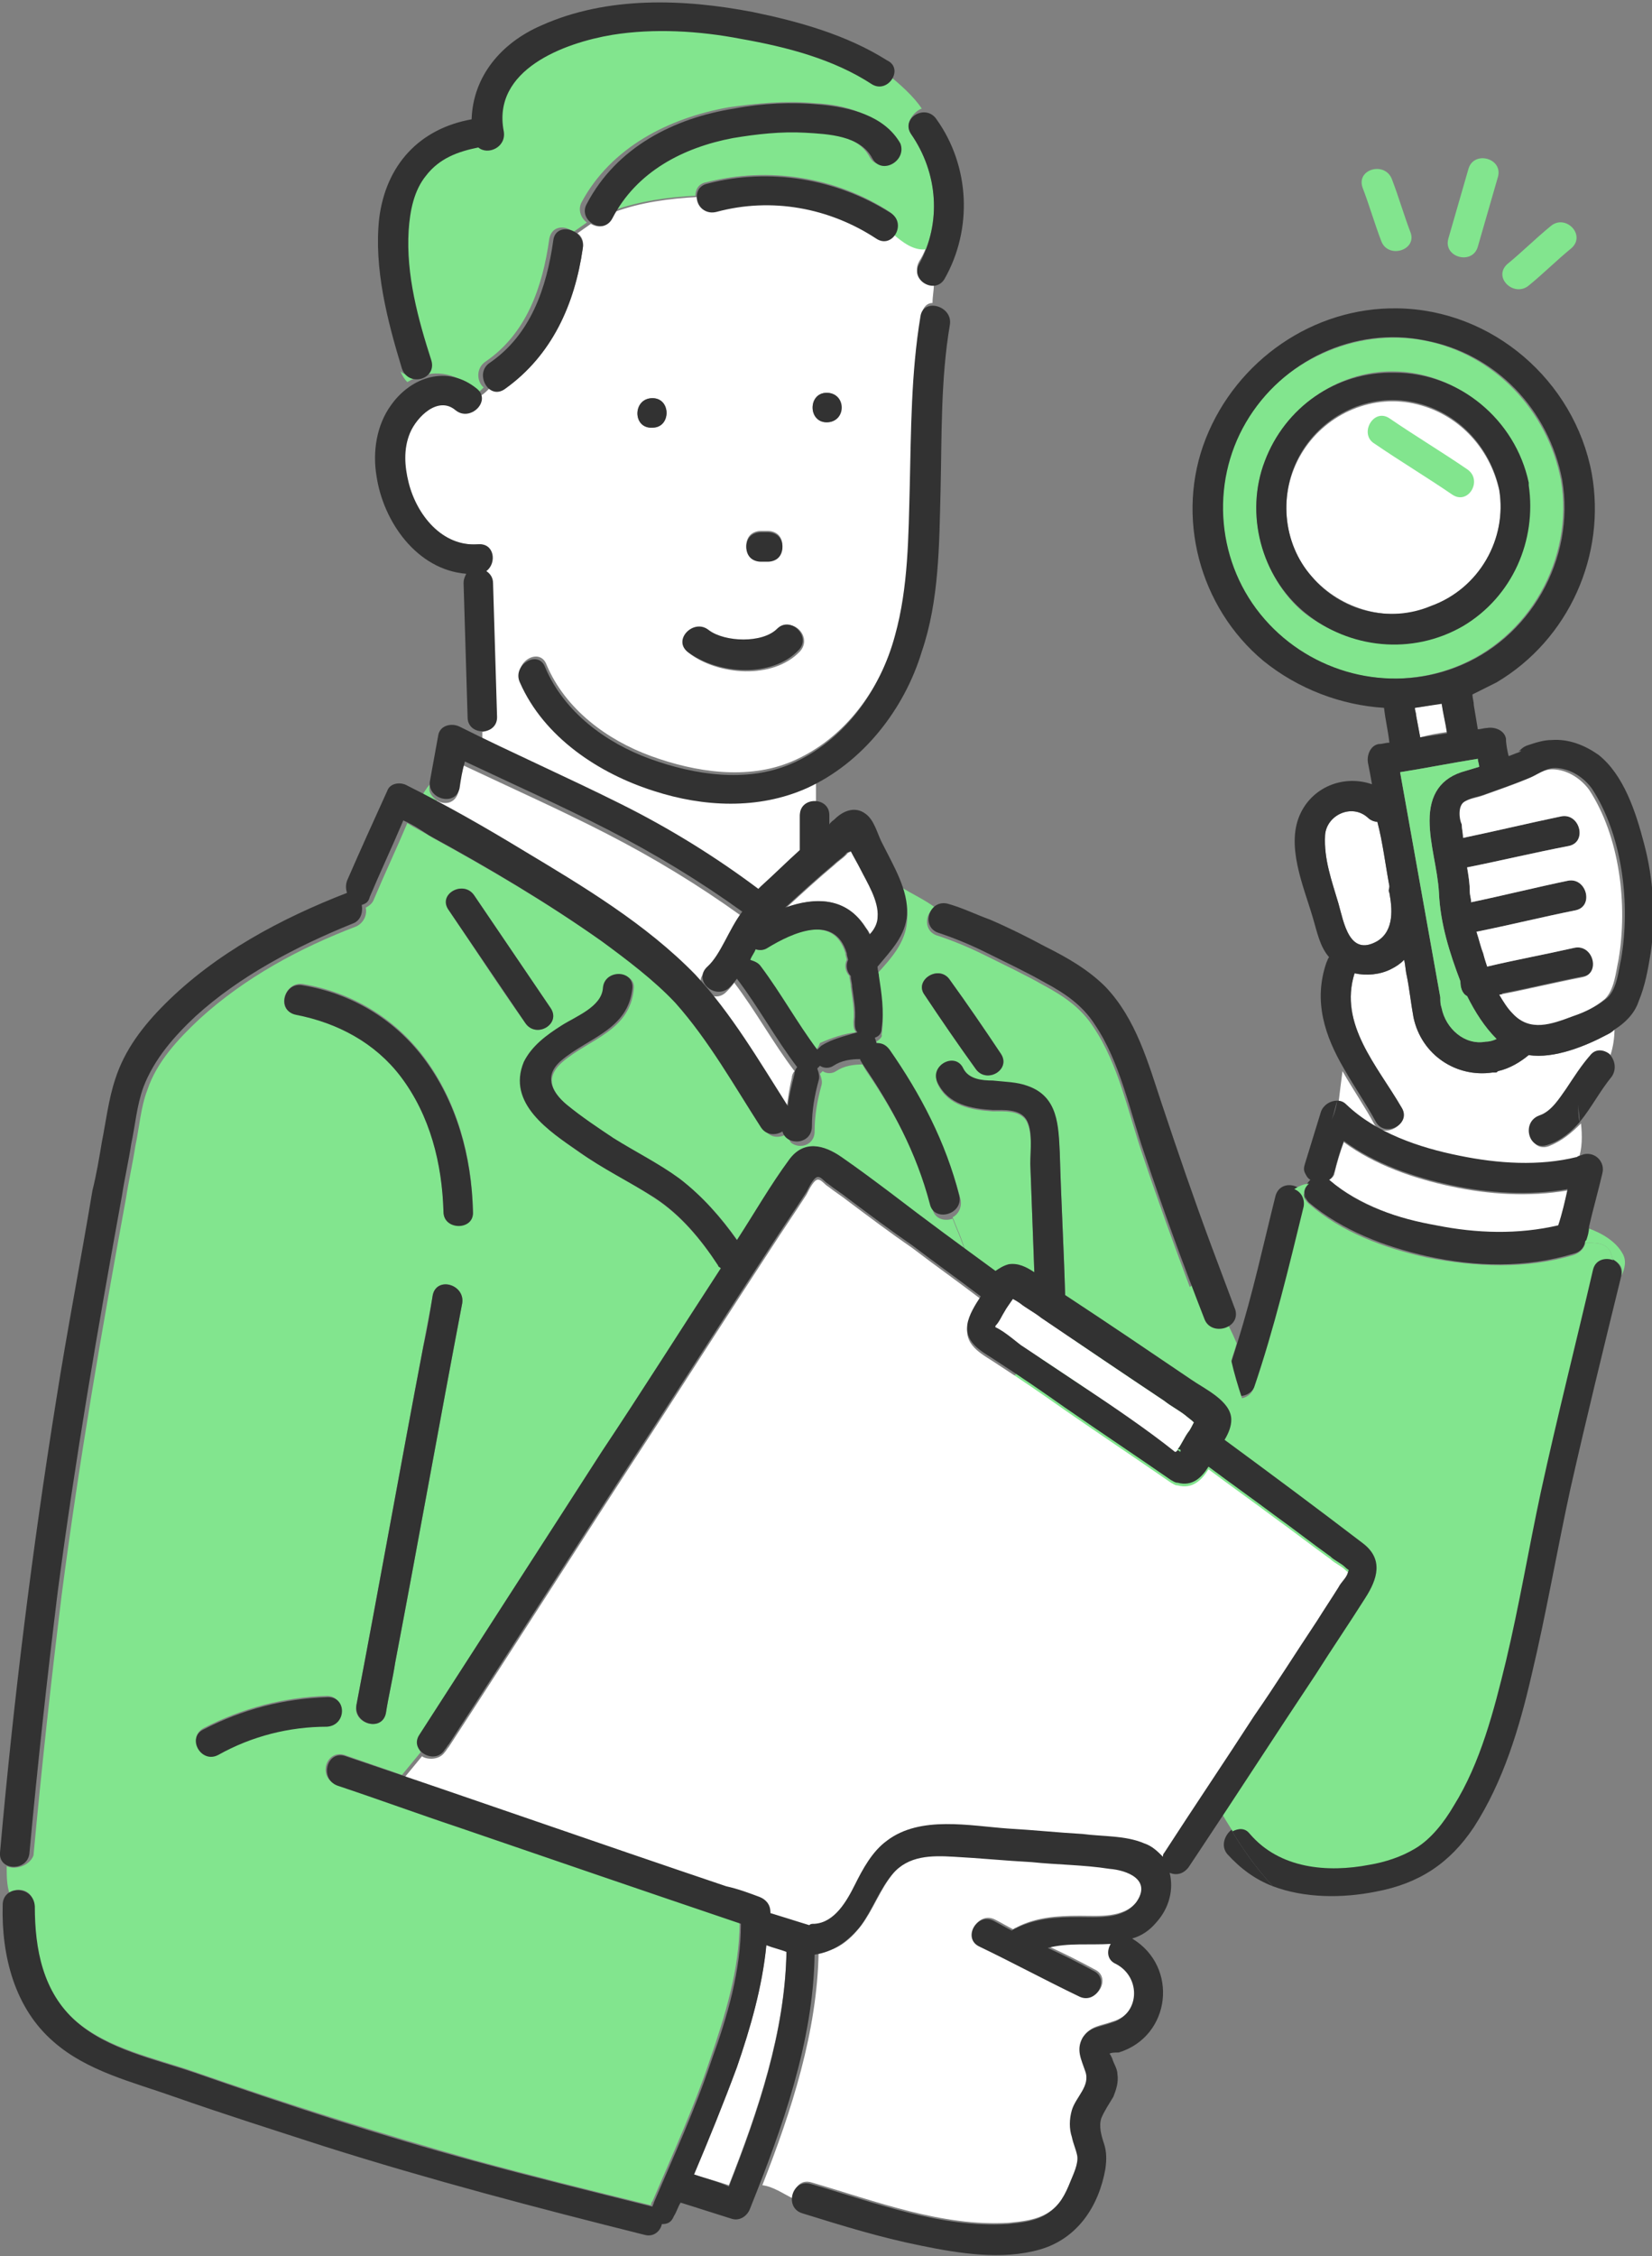
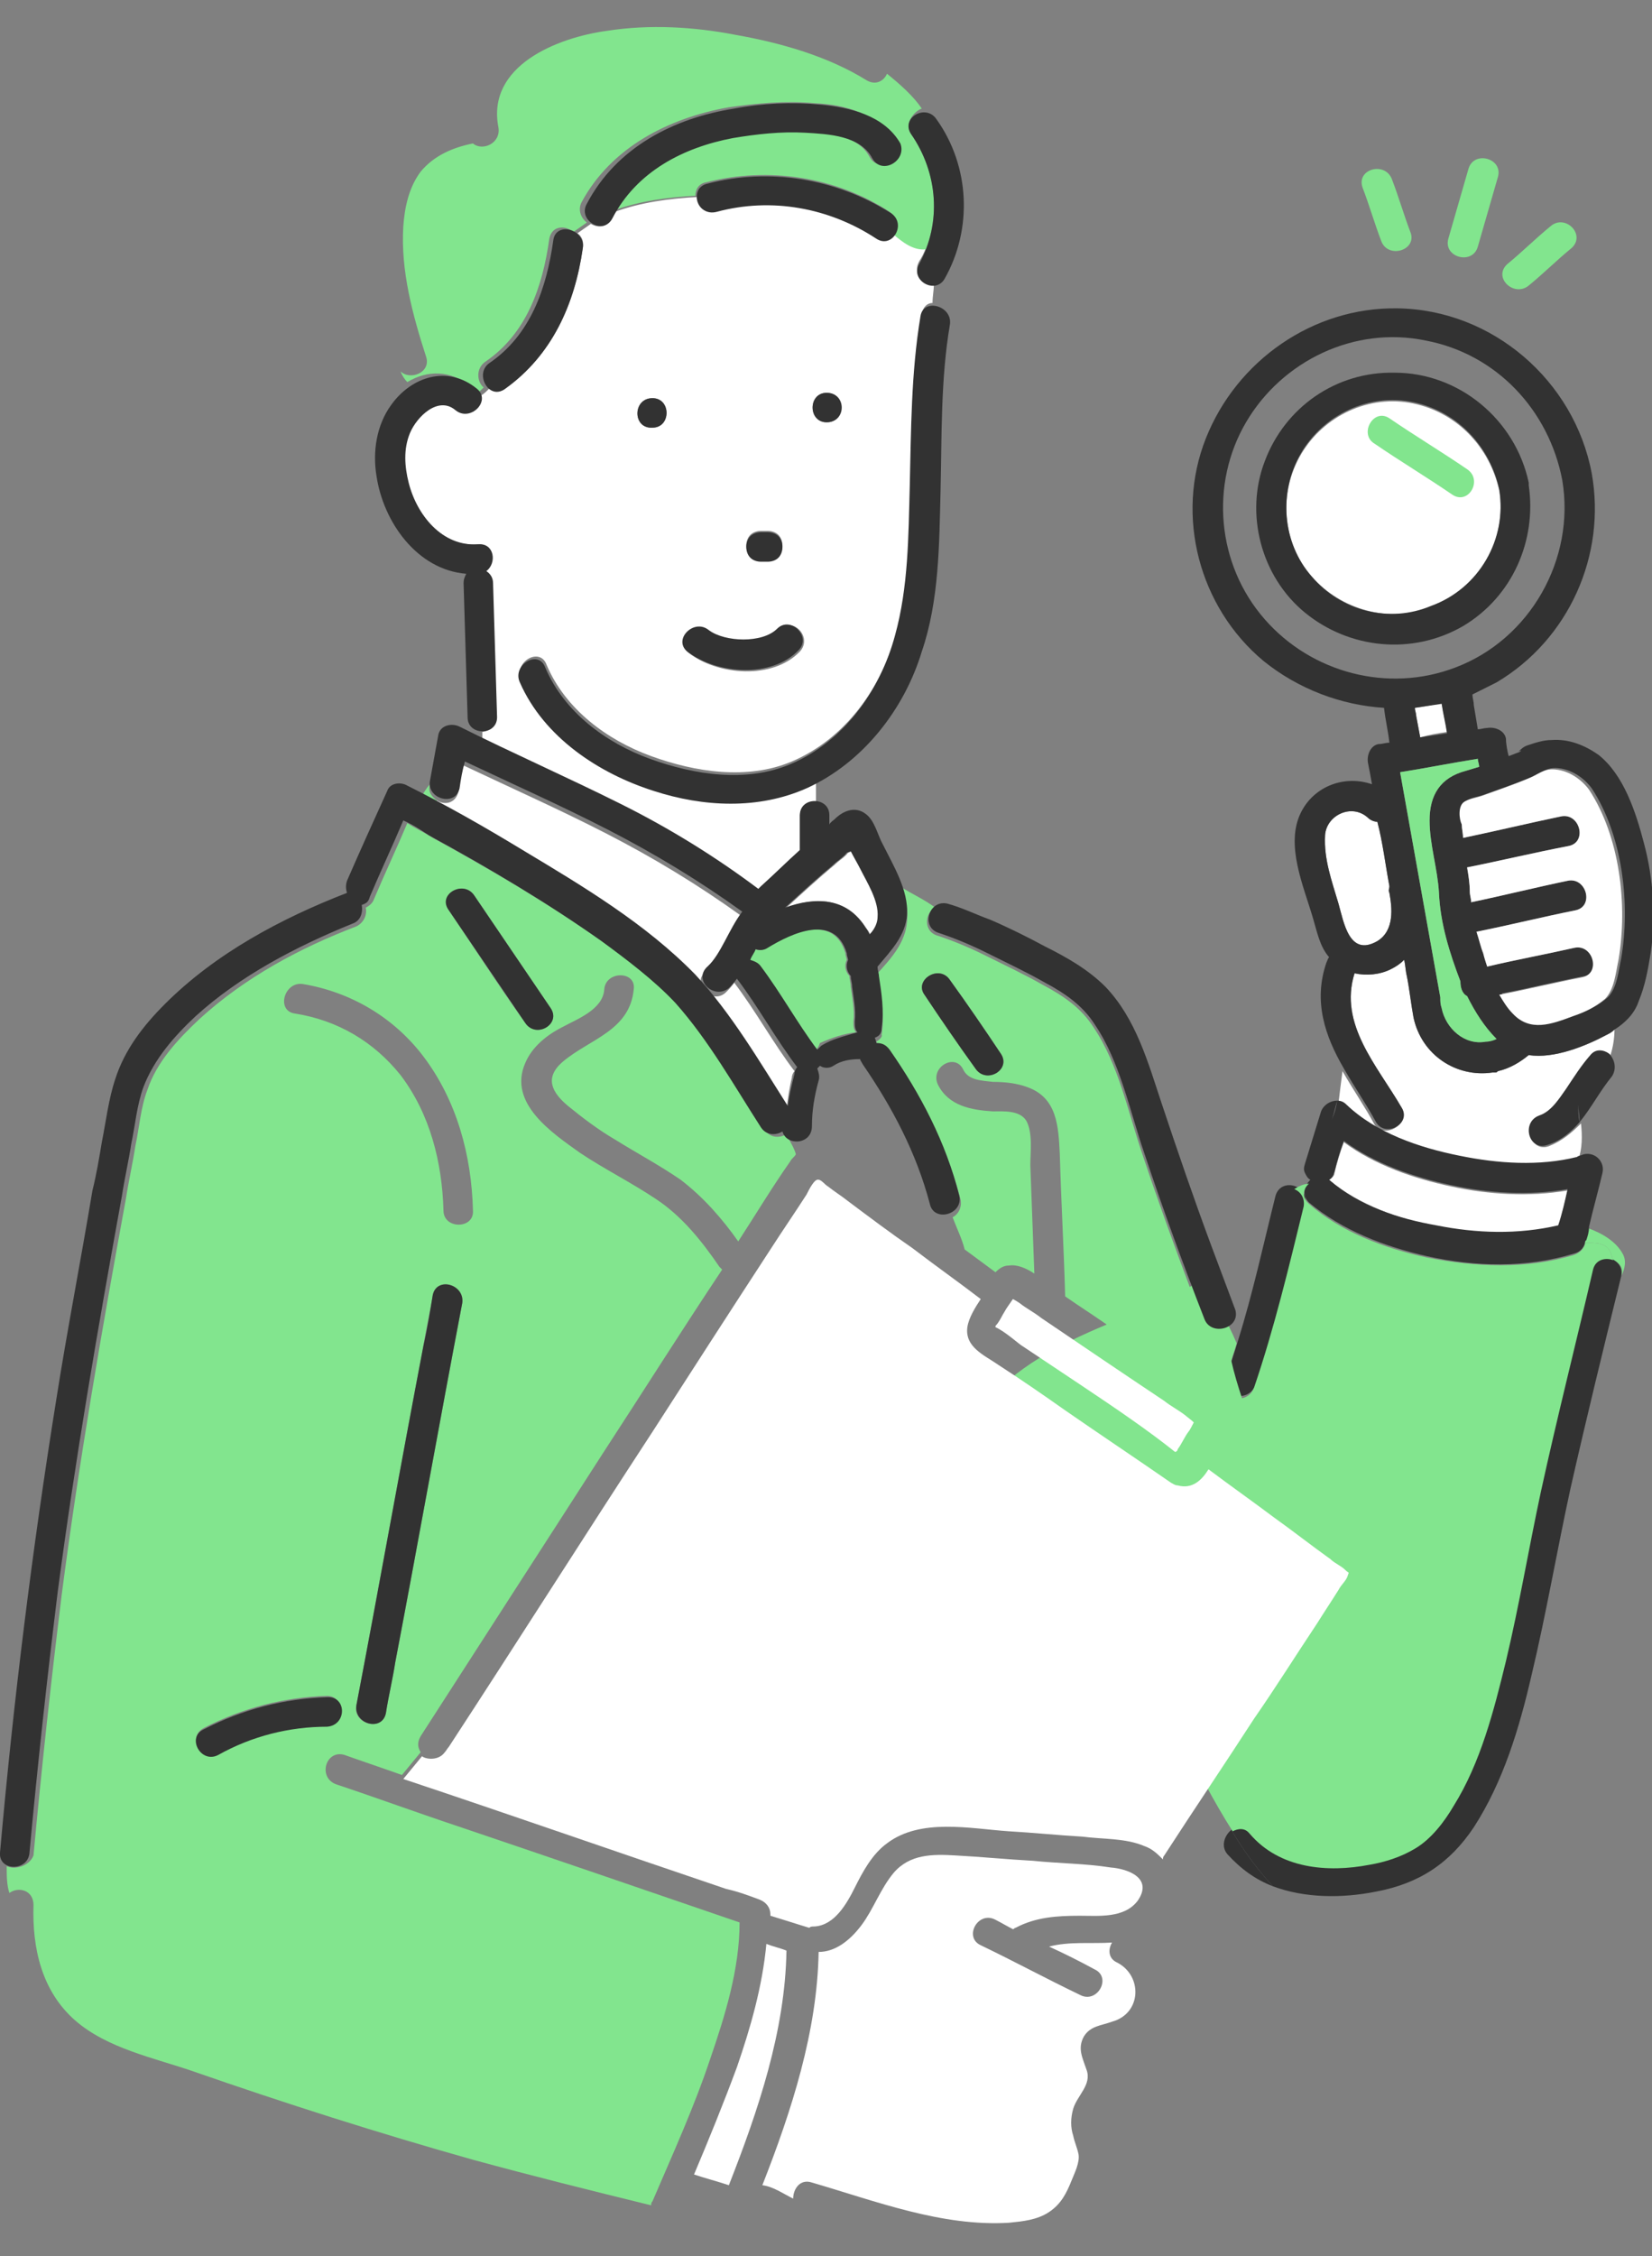
<svg xmlns="http://www.w3.org/2000/svg" version="1.1" id="レイヤー_1" x="0px" y="0px" width="123.3px" height="168.3px" viewBox="0 0 123.3 168.3" style="enable-background:new 0 0 123.3 168.3;" xml:space="preserve">
  <rect x="0" y="0" width="123.3" height="168.3" fill="#808080" stroke="none" />
  <style type="text/css">
	.st0{fill:#FFFFFF;}
	.st1{fill:#82E58E;}
	.st2{fill:#323232;}
</style>
  <g>
    <g>
      <path class="st0" d="M97.1,33.9c1.7-2.9,5.1-4.5,8.4-3.8c3.3,0.7,5.7,3.3,6.4,6.5c0.6,3.7-1.5,7.4-5.1,8.7    c-3.1,1.2-6.7,0.2-8.9-2.3C95.7,40.5,95.4,36.8,97.1,33.9z" />
      <path class="st0" d="M103.7,66.1c0,0.2-0.1,0.3,0,0.5c0.2,1.1,0.4,2.8-0.9,3.6c-2.1,1.2-2.5-1.4-2.9-2.8c-0.5-1.7-1.1-3.3-1-5.1    c0.1-1.5,2-2.4,3.2-1.3c0.2,0.2,0.5,0.3,0.7,0.3C103.2,62.8,103.4,64.5,103.7,66.1z" />
      <path class="st0" d="M104.6,82.6c-1.8-3.1-4.7-6.2-3.5-10c0.9,0.2,1.9,0.1,2.7-0.3c0.4-0.2,0.7-0.4,1-0.7c0.1,0.4,0.1,0.8,0.2,1.2    c0.2,1,0.3,2,0.5,3.1c0.6,2.8,3.2,4.5,5.9,4.1c0,0,0.1,0,0.2,0c0.1,0,0.1,0,0.2-0.1c0.9-0.2,1.7-0.7,2.3-1.2    c1.9,0.3,4.3-0.7,5.8-1.5c0.2-0.1,0.4-0.2,0.6-0.4c0,0.6-0.1,1.3-0.3,1.9c-0.4-0.4-1-0.4-1.4,0.1c-0.7,0.8-1.2,1.7-1.8,2.5    c-0.5,0.8-1.1,1.7-2,2c-1.3,0.5-0.8,2.7,0.6,2.2c1-0.4,1.7-1,2.4-1.7c0.1,0.9,0.1,1.9-0.2,2.7c-2.8,0.7-5.9,0.5-8.8-0.1    c-3-0.6-6.2-1.7-8.4-3.8c-0.2-0.2-0.4-0.3-0.7-0.3c0.1-0.8,0.2-1.7,0.3-2.4c0.8,1.4,1.7,2.7,2.4,4C103.4,85,105.3,83.8,104.6,82.6    z" />
      <path class="st1" d="M120.4,94c-0.1-0.2-0.1-0.4-0.2-0.6c-0.3-0.7-1.1-0.7-1.9-0.7c0,0,0,0,0-0.1c0.1-0.3,0.2-0.6,0.2-1    c1.1,0.4,2.1,1,2.6,1.9c0.3,0.5,0.2,1.1-0.1,1.7c0,0,0,0,0,0C121.2,94.6,120.9,94.2,120.4,94z" />
      <path class="st0" d="M99.6,87.5c0.2-0.8,0.4-1.5,0.7-2.3c2.3,1.7,5.2,2.7,8,3.3c2.8,0.6,5.8,0.8,8.7,0.3c-0.2,0.9-0.4,1.8-0.7,2.7    c-3,0.7-6.1,0.6-9.1,0c-2.8-0.6-5.7-1.6-7.9-3.4c0,0,0,0-0.1-0.1C99.4,87.9,99.6,87.7,99.6,87.5z" />
      <path class="st0" d="M107.6,52.4c0.1,0.7,0.3,1.5,0.4,2.2c-0.7,0.1-1.3,0.2-2,0.4c-0.1-0.5-0.2-1.1-0.3-1.6c0-0.2-0.1-0.4-0.1-0.6    C106.3,52.7,106.9,52.6,107.6,52.4z" />
-       <path class="st1" d="M94.3,46.2c3.5,4,9.2,5.5,14.2,3.6c5.6-2.1,9-8.1,8-14c-1-5.2-5-9.4-10.2-10.4c-5.2-1-10.7,1.6-13.4,6.1    C90.3,36.1,90.8,42.1,94.3,46.2z M94.4,34.4c1.5-3.9,5.3-6.7,9.5-6.7c4.8,0,9,3.5,10,8.2c0,0,0,0.1,0,0.1c0,0,0,0.1,0,0.1    c0.6,4.2-1.2,8.4-4.9,10.5c-3.7,2.2-8.5,1.7-11.8-1C94.2,43,92.9,38.3,94.4,34.4z" />
      <path class="st2" d="M94.3,49.3c2.6,2.1,5.8,3.3,9,3.5c0.1,0.9,0.3,1.7,0.4,2.6c-0.3,0-0.5,0.1-0.8,0.1c-0.6,0.1-0.9,0.8-0.8,1.4    c0.1,0.5,0.2,1,0.3,1.6c-2-0.7-4.3,0.1-5.3,2.1c-1.2,2.4,0.2,5.5,0.9,7.9c0.3,1,0.5,2.1,1.2,2.9c-0.1,0.1-0.1,0.2-0.2,0.4    c-1,2.9-0.1,5.5,1.3,7.9c0-0.2,0.1-0.3,0.1-0.5c0,0.2-0.1,0.3-0.1,0.5c0.8,1.4,1.7,2.7,2.4,4c0.7,1.2,2.7,0.1,1.9-1.1    c-1.8-3.1-4.7-6.2-3.5-10c0.9,0.2,1.9,0.1,2.7-0.3c0.4-0.2,0.7-0.4,1-0.7c0.1,0.4,0.1,0.8,0.2,1.2c0.2,1,0.3,2,0.5,3.1    c0.6,2.8,3.2,4.5,5.9,4.1c0,0,0.1,0,0.2,0c0.1,0,0.1,0,0.2-0.1c0.9-0.2,1.7-0.7,2.3-1.2c1.9,0.3,4.3-0.7,5.8-1.5    c0.2-0.1,0.4-0.2,0.6-0.4c0-0.4-0.1-0.9-0.4-1.3c0.2,0.5,0.3,0.9,0.4,1.3c0.8-0.5,1.5-1.2,1.8-2.1c0.5-1.2,0.7-2.4,0.9-3.6    c0.4-2.7,0.2-5.6-0.5-8.2c-0.6-2.3-1.5-5.1-3.4-6.6c-1-0.7-2.2-1.2-3.5-1.1c-0.6,0-1.2,0.2-1.8,0.4c-0.3,0.1-0.5,0.3-0.7,0.5    c0.1-0.1,0.4-0.2,0.1,0c-0.3,0.1-0.5,0.2-0.8,0.3c-0.1-0.4-0.2-0.9-0.2-1.3c-0.1-0.6-0.8-0.9-1.4-0.8c-0.2,0-0.5,0.1-0.7,0.1    c-0.1-0.6-0.2-1.2-0.3-1.8c0-0.3-0.1-0.5-0.1-0.8c0.6-0.3,1.2-0.6,1.8-0.9c5.4-3.2,8.2-9.5,7.1-15.6c-1.3-6.9-7.4-12.2-14.5-12.3    c-6.3-0.1-12,3.9-14.3,9.7C87.7,38.5,89.5,45.3,94.3,49.3z M117.5,70.7c-2.2,0.5-4.4,0.9-6.5,1.4c-0.1-0.3-0.2-0.6-0.3-1    c-0.2-0.5-0.3-1-0.5-1.6c2.5-0.5,4.9-1.1,7.4-1.6c1.4-0.3,0.8-2.5-0.6-2.2c-2.4,0.5-4.8,1.1-7.2,1.6c0-0.3-0.1-0.5-0.1-0.8    c0-0.6-0.1-1.2-0.2-1.8c2.5-0.5,5-1.1,7.6-1.6c1.4-0.3,0.8-2.5-0.6-2.2c-2.4,0.5-4.9,1.1-7.3,1.6c0-0.3-0.1-0.7-0.1-1    c0-0.5-0.1-1.4,0.4-1.8c0.3-0.2,0.9-0.3,1.2-0.4c1.1-0.4,2.3-0.8,3.5-1.3c0.8-0.3,1.2-0.8,2.1-0.7c1,0.1,1.9,0.7,2.5,1.5    c2.3,3.5,2.9,8.6,2.2,12.7c-0.2,0.9-0.3,2.2-1,2.9c-0.7,0.6-1.5,1-2.4,1.3c-1.6,0.6-3.2,1.2-4.5-0.2c-0.4-0.4-0.7-0.9-1-1.4    c2.1-0.4,4.1-0.9,6.2-1.3C119.5,72.5,118.9,70.4,117.5,70.7z M104.5,57.6c1.9-0.3,3.9-0.7,5.8-1c0,0.2,0.1,0.4,0.1,0.6    c-0.3,0.1-0.7,0.2-1,0.3c-1.9,0.5-2.7,1.8-2.7,3.7c0,1.8,0.6,3.6,0.7,5.4c0.1,2.3,0.8,4.5,1.6,6.6c0,0.4,0.1,0.9,0.5,1.1    c0.6,1.2,1.3,2.3,2.2,3.2c-0.2,0.1-0.5,0.2-0.8,0.2c-1.6,0.3-3-1-3.3-2.5c-0.1-0.3-0.1-0.5-0.1-0.8    C106.5,68.8,105.5,63.2,104.5,57.6z M106,55c-0.1-0.5-0.2-1.1-0.3-1.6c0-0.2-0.1-0.4-0.1-0.6c0.7-0.1,1.3-0.2,2-0.3    c0.1,0.7,0.3,1.5,0.4,2.2C107.3,54.8,106.7,54.9,106,55z M103.7,66.1c0,0.2-0.1,0.3,0,0.5c0.2,1.1,0.4,2.8-0.9,3.6    c-2.1,1.2-2.5-1.4-2.9-2.8c-0.5-1.7-1.1-3.3-1-5.1c0.1-1.5,2-2.4,3.2-1.3c0.2,0.2,0.5,0.3,0.7,0.3    C103.2,62.8,103.4,64.5,103.7,66.1z M93,31.5c2.7-4.6,8.1-7.2,13.4-6.1c5.3,1,9.2,5.2,10.2,10.4c1,5.9-2.4,11.9-8,14    c-5,1.9-10.7,0.4-14.2-3.6C90.8,42.1,90.3,36.1,93,31.5z" />
      <path class="st2" d="M94.4,34.4c-1.5,3.9-0.3,8.6,3,11.3c3.3,2.7,8,3.2,11.8,1c3.7-2.2,5.5-6.4,4.9-10.5c0,0,0-0.1,0-0.1    c0,0,0-0.1,0-0.1c-1-4.7-5.2-8.2-10-8.2C99.7,27.7,95.9,30.4,94.4,34.4z M97.9,43c-2.2-2.5-2.5-6.3-0.8-9.2    c1.7-2.9,5.1-4.5,8.4-3.8c3.3,0.7,5.7,3.3,6.4,6.5c0.6,3.7-1.5,7.4-5.1,8.7C103.7,46.5,100.1,45.6,97.9,43z" />
      <path class="st1" d="M104.5,57.6c1.9-0.3,3.9-0.7,5.8-1c0,0.2,0.1,0.4,0.1,0.6c-0.3,0.1-0.7,0.2-1,0.3c-1.9,0.5-2.7,1.8-2.7,3.7    c0,1.8,0.6,3.6,0.7,5.4c0.1,2.3,0.8,4.5,1.6,6.6c0,0.4,0.1,0.9,0.5,1.1c0.6,1.2,1.3,2.3,2.2,3.2c-0.2,0.1-0.5,0.2-0.8,0.2    c-1.6,0.3-3-1-3.3-2.5c-0.1-0.3-0.1-0.5-0.1-0.8C106.5,68.8,105.5,63.2,104.5,57.6z" />
      <path class="st1" d="M117.3,18.5c-1.1,0.9-2.1,1.9-3.2,2.8c-1.1,0.9-2.7-0.6-1.6-1.6c1.1-0.9,2.1-1.9,3.2-2.8    C116.8,15.9,118.4,17.5,117.3,18.5z" />
      <path class="st1" d="M110.3,18.4c-0.4,1.4-2.6,0.8-2.2-0.6c0.5-1.7,1-3.5,1.5-5.2c0.4-1.4,2.6-0.8,2.2,0.6    C111.3,14.9,110.8,16.7,110.3,18.4z" />
      <path class="st1" d="M103.1,18c-0.5-1.3-0.9-2.7-1.4-4c-0.5-1.4,1.7-2,2.2-0.6c0.5,1.3,0.9,2.7,1.4,4    C105.7,18.7,103.6,19.3,103.1,18z" />
      <path class="st2" d="M97.7,89.7c2.5,2.1,5.7,3.3,8.8,4c3.6,0.8,7.4,0.9,11-0.2c0.4-0.1,0.7-0.4,0.8-0.8c0-0.1,0-0.1,0.1-0.2    c0.1-0.3,0.2-0.6,0.2-1c-0.5-0.1-1-0.2-1.5-0.3c0.5,0.1,1,0.2,1.5,0.3c0.3-1.3,0.7-2.7,1-4c0.2-0.8-0.5-1.6-1.4-1.4    c-0.2,0.1-0.4,0.1-0.5,0.2c-0.1,0.4-0.3,0.8-0.5,1.1c0.3-0.4,0.4-0.7,0.5-1.1c-2.8,0.7-5.9,0.5-8.8-0.1c-3-0.6-6.2-1.7-8.4-3.8    c-0.2-0.2-0.4-0.3-0.7-0.3c-0.1,0.7-0.3,1.3-0.7,2c0.4-0.6,0.5-1.3,0.7-2c-0.5,0-1,0.3-1.2,0.8c-0.4,1.3-0.8,2.6-1.2,3.9    c-0.1,0.3-0.1,0.5,0,0.7c0.3,0,0.7,0,1,0.1c0,0.2,0,0.7,0,0.9c0-0.2,0-0.7,0-0.9c-0.3-0.1-0.7-0.1-1-0.1c0.1,0.2,0.2,0.4,0.4,0.5    C97.4,88.4,97.1,89.1,97.7,89.7z M99.2,88c0.2-0.1,0.3-0.3,0.4-0.6c0.2-0.8,0.4-1.5,0.7-2.3c2.3,1.7,5.2,2.7,8,3.3    c2.8,0.6,5.8,0.8,8.7,0.3c-0.2,0.9-0.4,1.8-0.7,2.7c-3,0.7-6.1,0.6-9.1,0C104.4,90.9,101.5,90,99.2,88    C99.3,88.1,99.3,88.1,99.2,88z" />
      <path class="st2" d="M91.5,102.8c0.3-0.9,0.6-1.8,0.9-2.8c0.3,0.7,0.6,1.5,0.8,2.3c-0.2-0.8-0.5-1.5-0.8-2.3    c1.1-3.5,1.9-7.2,2.8-10.8c0.4-1.4,2.5-0.8,2.2,0.6c-1.1,4.5-2.2,9.1-3.7,13.5C93.2,104.7,91,104.2,91.5,102.8z" />
      <path class="st2" d="M91.6,138.3c-0.5-0.6-0.2-1.4,0.3-1.8c0.9,1.5,1.9,2.9,3.1,4.2C93.7,140.2,92.6,139.4,91.6,138.3z" />
      <path class="st2" d="M93.2,136.7c2.2,2.6,5.8,2.9,8.9,2.3c1.2-0.2,2.4-0.6,3.4-1.2c1.2-0.7,2.2-2,2.9-3.2c2-3.2,3-7.1,3.9-10.8    c1-4.2,1.7-8.4,2.6-12.6c1.2-5.5,2.6-11,3.9-16.6c0.3-1.4,2.5-0.8,2.2,0.6c0,0,0,0,0,0c-0.4,0.8-1.2,1.7-1.7,2.3    c0.5-0.7,1.3-1.5,1.7-2.3c-1.3,5.3-2.6,10.6-3.8,15.9c-1,4.6-1.8,9.3-2.9,13.9c-0.9,3.9-2.1,7.9-4.3,11.3    c-1.8,2.7-4.1,4.2-7.3,4.8c-2.5,0.5-5.3,0.5-7.7-0.4c-1.2-1.3-2.2-2.7-3.1-4.2C92.3,136.3,92.8,136.2,93.2,136.7z" />
      <path class="st0" d="M109.3,59.8c0.3-0.2,0.9-0.3,1.2-0.4c1.1-0.4,2.3-0.8,3.5-1.3c0.8-0.3,1.2-0.8,2.1-0.7c1,0.1,1.9,0.7,2.5,1.5    c2.3,3.5,2.9,8.6,2.2,12.7c-0.2,0.9-0.3,2.2-1,2.9c-0.7,0.6-1.5,1-2.4,1.3c-1.6,0.6-3.2,1.2-4.5-0.2c-0.4-0.4-0.7-0.9-1-1.4    c2.1-0.4,4.1-0.9,6.2-1.3c1.4-0.3,0.8-2.5-0.6-2.2c-2.2,0.5-4.4,0.9-6.5,1.4c-0.1-0.3-0.2-0.6-0.3-1c-0.2-0.5-0.3-1-0.5-1.6    c2.5-0.5,4.9-1.1,7.4-1.6c1.4-0.3,0.8-2.5-0.6-2.2c-2.4,0.5-4.8,1.1-7.2,1.6c0-0.3-0.1-0.5-0.1-0.8c0-0.6-0.1-1.2-0.2-1.8    c2.5-0.5,5-1.1,7.6-1.6c1.4-0.3,0.8-2.5-0.6-2.2c-2.4,0.5-4.9,1.1-7.3,1.6c0-0.3-0.1-0.7-0.1-1C108.9,61.1,108.8,60.1,109.3,59.8z    " />
      <path class="st2" d="M114.9,83.2c0.9-0.3,1.5-1.3,2-2c0.6-0.9,1.1-1.7,1.8-2.5c0.4-0.5,1-0.4,1.4-0.1c-0.6,1.7-2,3.2-3,4.4    c1-1.3,2.4-2.8,3-4.4c0.4,0.4,0.6,1.1,0.2,1.7c-0.9,1.1-1.5,2.3-2.4,3.4c0-0.4-0.1-0.9-0.1-1.3c0,0.4,0,0.9,0.1,1.3    c-0.6,0.7-1.4,1.4-2.4,1.7C114.1,85.9,113.5,83.7,114.9,83.2z" />
    </g>
    <g>
      <path class="st1" d="M65.4,77.7c0.1,0.1,0.1,0.3,0.1,0.4c0.4,0,0.7,0.1,1,0.5c2.3,3.4,4.2,7,5.2,10.9c0.1,0.6-0.2,1.1-0.6,1.3    c0.3,0.8,0.7,1.6,0.9,2.4c0.8,0.6,1.5,1.1,2.3,1.7c0.3-0.3,0.6-0.5,1-0.5c0.6-0.1,1.3,0.2,1.9,0.6c-0.1-2.7-0.2-5.4-0.3-8.1    c0-0.9,0.2-2.4-0.3-3.3c-0.5-0.8-1.7-0.7-2.5-0.7c-1.6-0.1-3.3-0.4-4.1-2c-0.6-1.3,1.3-2.4,1.9-1.1c0.4,0.8,1.4,0.8,2.2,0.9    c0.9,0,1.8,0.1,2.6,0.4c2.2,0.8,2.3,2.9,2.4,5c0.1,3.5,0.3,7,0.4,10.6c1,0.7,2.1,1.4,3.1,2.1c-3.6,1.5-6.8,3.2-9.2,6    c-1.3,1.6,1.3,4,2.7,6.3c2.5,4,4.9,7.9,8.1,11.9c3.1,4.4,5,9.2,7.8,13.6c0.4-0.2,0.9-0.3,1.3,0.2c2.2,2.6,5.8,2.9,8.9,2.3    c1.2-0.2,2.4-0.6,3.4-1.2c1.2-0.7,2.2-2,2.9-3.2c2-3.2,3-7.1,3.9-10.8c1-4.2,1.7-8.4,2.6-12.6c1.2-5.5,2.6-11,3.9-16.6    c0.2-0.8,1-0.9,1.5-0.7c-0.1-0.2-0.1-0.4-0.2-0.6c-0.3-0.7-1.1-0.7-1.9-0.7c0,0,0,0.1,0,0.1c-0.1,0.3-0.3,0.6-0.8,0.8    c-3.6,1.1-7.4,0.9-11,0.2c-3.2-0.7-6.4-1.9-8.8-4c-0.6-0.5-0.4-1.2,0-1.5c-0.4,0-0.8,0.2-1.1,0.4c0.5,0.2,0.8,0.7,0.7,1.3    c-1.1,4.5-2.2,9.1-3.7,13.5c-0.2,0.5-0.5,0.7-0.9,0.8c-0.3-0.9-0.6-1.9-0.8-2.8c0.1-0.4,0.3-0.9,0.4-1.3c-0.7-1.7-1.7-3.3-2.8-4.9    c-0.2,0.3-0.4,0.5-0.7,0.7c-1.2-3.2-2.4-6.5-3.5-9.8c-1.1-3.2-1.8-6.8-3.7-9.6c-0.9-1.4-2.2-2.3-3.7-3.1c-1.4-0.8-2.9-1.5-4.3-2.2    c-1.2-0.6-2.4-1.1-3.6-1.5c-1.1-0.3-1-1.7-0.2-2.1c-0.8-0.6-1.7-1-2.5-1.5c0.3,0.8,0.5,1.6,0.4,2.5c-0.1,1.6-1.2,2.8-2.2,3.9    c0,0.2,0.1,0.4,0.1,0.7c0.2,1.3,0.4,2.6,0.2,3.9C65.9,77.3,65.6,77.6,65.4,77.7z M70.9,73.1c1.3,1.8,2.6,3.7,3.8,5.5    c0.8,1.2-1.1,2.3-1.9,1.1c-1.3-1.8-2.6-3.7-3.8-5.5C68.2,73.1,70.1,71.9,70.9,73.1z" />
      <path class="st0" d="M32.6,59.7c0.6,0.4,1.4,0.2,1.6-0.6c0.1-0.7,0.2-1.3,0.4-2c3.6,1.7,7.2,3.3,10.7,5.1c3.5,1.8,6.8,3.8,10,6.1    c-1,1.3-1.6,3.2-2.6,4.1c-0.1,0.1-0.1,0.1-0.2,0.2c0.2-0.5,0.3-0.9,0.7-1.3c-0.4,0.4-0.5,0.8-0.7,1.3c-0.1,0.2-0.2,0.3-0.2,0.5    c-0.1,0.1-0.1,0.2-0.2,0.3c-0.1-0.1-0.2-0.2-0.3-0.4c-3.7-3.8-8.4-6.6-12.9-9.3c-2.1-1.3-4.3-2.5-6.5-3.7    C32.5,59.9,32.5,59.8,32.6,59.7z" />
-       <path class="st0" d="M58.7,82.8c-2-3.2-4-6.6-6.6-9.4c0.1-0.1,0.1-0.2,0.2-0.3c-0.1,0.9,1.1,1.7,1.9,0.9c0.2-0.2,0.4-0.4,0.6-0.7    c1.6,2.1,2.9,4.5,4.5,6.6c-0.1,0.1-0.2,0.3-0.2,0.5C58.9,81.2,58.8,82,58.7,82.8z" />
+       <path class="st0" d="M58.7,82.8c-2-3.2-4-6.6-6.6-9.4c0.1-0.1,0.1-0.2,0.2-0.3c-0.1,0.9,1.1,1.7,1.9,0.9c0.2-0.2,0.4-0.4,0.6-0.7    c1.6,2.1,2.9,4.5,4.5,6.6c-0.1,0.1-0.2,0.3-0.2,0.5C58.9,81.2,58.8,82,58.7,82.8" />
      <path class="st0" d="M33.2,130.7c0.1-0.1,0.2-0.3,0.3-0.4c5.1-7.8,10.1-15.7,15.2-23.5c2.9-4.5,5.8-9,8.8-13.6    c0.9-1.4,1.8-2.7,2.7-4.1c0.2-0.4,0.6-1.2,0.9-1.1c0.2,0,0.5,0.4,0.7,0.5c0.5,0.4,1,0.7,1.5,1.1c1.6,1.2,3.2,2.4,4.8,3.5    c1.7,1.3,3.4,2.5,5.1,3.8c-0.4,0.6-0.9,1.4-1,2.1c-0.2,1.5,1.3,2.1,2.3,2.8c1.7,1.1,3.3,2.2,5,3.4c2.6,1.8,5.3,3.6,7.9,5.4    c0.2,0.1,0.3,0.2,0.5,0.2c1.1,0.3,1.8-0.4,2.3-1.2c1.6,1.2,3.3,2.4,4.9,3.6c1.4,1,2.8,2.1,4.2,3.1c0.3,0.3,0.8,0.5,1.1,0.8    c0.3,0.3,0.3,0.1,0.2,0.4c-0.1,0.4-0.5,0.7-0.7,1.1c-0.5,0.8-1.1,1.7-1.6,2.5c-1.6,2.4-3.1,4.8-4.7,7.1c-2.2,3.4-4.5,6.8-6.7,10.2    c-0.1,0.1-0.1,0.2-0.1,0.3c-0.4-0.4-0.8-0.8-1.4-1c-1.4-0.6-3.1-0.5-4.6-0.7c-1.8-0.1-3.7-0.3-5.5-0.4c-2.9-0.2-6.6-1-9.1,0.9    c-1.1,0.8-1.8,2.1-2.4,3.3c-0.6,1.2-1.5,2.8-3,2.9c-0.2,0-0.3,0-0.4,0.1c0,0,0,0,0,0c-1-0.3-1.9-0.6-2.9-0.9c0,0,0-0.1,0-0.1    c0-0.5-0.3-0.9-0.8-1.1c-0.8-0.3-1.6-0.6-2.5-0.8c-8-2.7-16-5.5-24.1-8.2l1.4-1.7C31.7,131.2,32.7,131.4,33.2,130.7z" />
      <path class="st0" d="M64.3,143.6c0.9-1.2,1.4-2.7,2.4-3.9c1.2-1.4,2.9-1.4,4.6-1.3c1.9,0.1,3.9,0.3,5.8,0.4    c1.9,0.2,3.9,0.2,5.8,0.5c1.3,0.1,3.2,0.8,2,2.5c-1,1.3-2.9,1.1-4.3,1.1c-1.7,0-3.3,0.1-4.8,0.9c-0.1,0-0.1,0.1-0.2,0.1    c-0.4-0.2-0.9-0.5-1.3-0.7c-1.3-0.7-2.4,1.3-1.1,1.9c2.5,1.2,4.9,2.5,7.4,3.7c1.3,0.7,2.4-1.3,1.1-1.9c-1.1-0.6-2.3-1.2-3.4-1.7    c1.5-0.4,3.2-0.2,4.7-0.3c-0.3,0.5-0.3,1.2,0.4,1.5c1.9,1,1.8,3.8-0.4,4.4c-0.8,0.3-1.6,0.3-2.1,1.1c-0.5,0.9-0.1,1.6,0.2,2.5    c0.4,1.1-0.7,1.9-1,2.9c-0.2,0.7-0.2,1.4,0,2c0.1,0.5,0.3,0.9,0.4,1.4c0.1,0.6-0.3,1.4-0.5,1.9c-0.4,1-0.8,1.8-1.7,2.4    c-0.9,0.6-2,0.7-3,0.8c-5,0.3-9.9-1.6-14.7-3c-0.9-0.3-1.4,0.5-1.4,1.2c-0.8-0.4-1.5-0.9-2.3-1c2.2-5.6,4.1-11.5,4.2-17.4    C62.3,145.6,63.4,144.8,64.3,143.6z" />
      <path class="st1" d="M0.5,139.2c0,0.7,0,1.4,0.2,2c0.7-0.5,1.8-0.2,1.8,0.9c-0.1,3.2,0.6,6.4,3.1,8.6c2.4,2.1,5.9,2.8,8.8,3.8    c6.9,2.4,13.8,4.6,20.9,6.6c4.4,1.2,8.8,2.3,13.3,3.4c0-0.1,0-0.2,0.1-0.3c1.5-3.5,3.1-7,4.3-10.6c1.1-3.2,2.2-6.7,2.2-10.2    c-7-2.4-14-4.8-21.1-7.2c-3-1-6-2.1-9-3.1c-1.4-0.5-0.8-2.6,0.6-2.2c1.4,0.5,2.9,1,4.3,1.5l1.4-1.7c-0.2-0.3-0.3-0.7,0-1.2    c4.5-7,9.1-14.1,13.6-21.1c3-4.6,5.9-9.2,8.9-13.7c-0.1-0.1-0.1-0.1-0.2-0.2c-1.3-1.9-2.8-3.8-4.8-5.1c-1.8-1.2-3.8-2.2-5.6-3.4    c-2.1-1.5-5.4-3.7-4.1-6.7c0.5-1.2,1.6-2.1,2.8-2.7c1.1-0.6,3-1.3,3.1-2.8c0.1-1.4,2.4-1.4,2.2,0C47,76.9,44,77.5,42,79.2    c-1.4,1.2-0.8,2.3,0.4,3.3c1.1,0.9,2.3,1.8,3.5,2.5c1.6,1,3.3,1.9,4.9,3c1.7,1.3,3.1,2.9,4.3,4.6c1.3-2,2.5-4,3.9-6    c0.1-0.2,0.3-0.3,0.4-0.5c-0.1-0.4-0.3-0.7-0.5-1.1c-0.1-0.1-0.2-0.2-0.2-0.4c-0.5,0.3-1.2,0.3-1.6-0.3c-2-3.2-3.9-6.6-6.4-9.3    c-1.6-1.8-3.5-3.3-5.5-4.6c-4.1-2.9-8.5-5.5-12.9-7.9c-0.6-0.4-1.3-0.7-1.9-1.1c-0.8,1.9-1.7,3.8-2.5,5.7    c-0.1,0.3-0.4,0.5-0.6,0.6c0.1,0.5-0.1,1.1-0.7,1.4c-4.2,1.6-8.3,3.8-11.7,6.9c-1.6,1.5-3.2,3.2-3.9,5.3c-0.5,1.3-0.6,2.8-0.9,4.2    c-0.2,1.3-0.5,2.6-0.7,3.9c-1.8,9.8-3.5,19.6-4.8,29.6c-0.8,6.5-1.5,12.9-2.1,19.4C2.2,139.2,1.1,139.5,0.5,139.2z M33.5,67.9    c-0.8-1.2,1.1-2.3,1.9-1.1c1.9,2.8,3.8,5.6,5.7,8.4c0.8,1.2-1.1,2.3-1.9,1.1C37.2,73.5,35.4,70.7,33.5,67.9z M26.6,127.2    c1.7-8.9,3.3-17.9,5-26.8c0.2-1.3,0.5-2.5,0.7-3.8c0.3-1.4,2.4-0.8,2.2,0.6c-1.7,8.9-3.3,17.9-5,26.8c-0.2,1.3-0.5,2.5-0.7,3.8    C28.5,129.2,26.3,128.6,26.6,127.2z M22,75.6c-1.4-0.2-0.8-2.4,0.6-2.2c3.6,0.6,6.8,2.5,9,5.4c2.5,3.3,3.6,7.4,3.7,11.5    c0.1,1.4-2.2,1.4-2.2,0c-0.1-3.6-1-7.2-3.2-10.1C27.9,77.7,25.2,76.1,22,75.6z M15.2,128.9c2.9-1.5,6-2.3,9.2-2.4    c1.4,0,1.4,2.2,0,2.2c-2.8,0-5.6,0.7-8.1,2.1C15.1,131.5,13.9,129.6,15.2,128.9z" />
-       <path class="st1" d="M60.8,84.4c0-1.2,0.2-2.3,0.5-3.4c0.1-0.3,0-0.6-0.1-0.9c0.1-0.1,0.1-0.1,0.2-0.2c0.3,0.2,0.7,0.2,1,0    c0.6-0.4,1.3-0.5,2-0.5c0,0.1,0.1,0.2,0.2,0.4c2.2,3.2,4,6.6,5,10.4c0.2,0.8,1,0.9,1.5,0.7c0.3,0.8,0.7,1.6,0.9,2.4    c-1.8-1.4-3.7-2.7-5.5-4.1c-1.2-0.9-2.4-1.8-3.7-2.7c-1.1-0.8-2.4-1.2-3.4-0.3c-0.1-0.4-0.3-0.7-0.5-1.1    C59.5,85.8,60.8,85.5,60.8,84.4z" />
      <path class="st1" d="M32.6,59.7c0,0.1-0.1,0.2-0.1,0.4c-0.4-0.2-0.7-0.4-1.1-0.6c0.2-0.3,0.4-0.7,0.7-1c0,0,0,0,0,0    C31.9,59,32.2,59.4,32.6,59.7z" />
      <path class="st0" d="M35.6,40.6c1.2-0.1,1.4,1.4,0.6,2c0.3,0.2,0.5,0.5,0.5,0.9c0.1,3.3,0.2,6.7,0.3,10c0,0.7-0.4,1-1,1.1    c0,0.2,0,0.4,0,0.6c3.5,1.6,7,3.2,10.4,4.9c3.6,1.8,7,3.9,10.2,6.3c0-0.1,0.1-0.1,0.2-0.2c1-0.9,2-1.8,2.9-2.7c0,0,0-0.1,0-0.1    c0-0.8,0-1.7,0-2.5c0-0.7,0.6-1.1,1.2-1.1v-1.5c-0.2,0.1-0.4,0.2-0.6,0.3c-3.6,1.6-7.7,1.4-11.4,0.2c-4.1-1.3-8.2-4-10-8.1    c-0.6-1.3,1.4-2.5,1.9-1.1c1.4,3.3,4.5,5.6,7.8,6.8c3.3,1.2,7.2,1.8,10.5,0.4c4-1.7,6.7-5.5,7.8-9.6c1-3.6,1-7.4,1.1-11.1    c0.1-4.2,0.1-8.5,0.8-12.7c0.1-0.5,0.4-0.8,0.8-0.8c0-0.5,0.1-0.9,0.1-1.4c-0.8,0-1.6-0.8-1.1-1.7c0.2-0.3,0.4-0.7,0.5-1    c-0.9,0.1-1.7-0.5-2.4-1.1c-0.3,0.4-0.8,0.7-1.4,0.3c-3.5-2.3-7.8-3.1-11.9-2C52.6,16,52,15.4,52,14.7c-2,0.1-4.2,0.4-6.1,1.1    c-0.1,0.2-0.2,0.4-0.3,0.5c-0.3,0.7-1,0.7-1.5,0.4c-0.3,0.2-0.7,0.5-1,0.7c0.3,0.2,0.5,0.6,0.4,1.1c-0.6,4.2-2.3,8-5.8,10.5    c-0.4,0.3-0.9,0.2-1.2,0c-0.2,0.2-0.4,0.4-0.6,0.5c0.2,0.9-1.1,1.7-2,1c-1.3-1.1-2.9,0.5-3.4,1.7c-0.5,1.2-0.4,2.5-0.1,3.7    C31.1,38.4,32.9,40.8,35.6,40.6z M58.4,40.7c0,0.3-0.1,0.6-0.3,0.8c-0.2,0.2-0.5,0.3-0.8,0.3c-0.2,0-0.3,0-0.5,0    c-0.3,0-0.6-0.1-0.8-0.3c-0.2-0.2-0.3-0.5-0.3-0.8c0-0.3,0.1-0.6,0.3-0.8c0.2-0.2,0.5-0.3,0.8-0.3c0.2,0,0.3,0,0.5,0    c0.3,0,0.6,0.1,0.8,0.3C58.3,40.1,58.4,40.4,58.4,40.7z M61.7,29.3c1.4,0,1.4,2.2,0,2.2C60.3,31.5,60.3,29.3,61.7,29.3z M53,47.1    c1.2,0.9,4,1,5.1-0.1c1-1.1,2.6,0.5,1.6,1.6c-2,2.1-6.1,1.8-8.3,0.1C50.2,47.8,51.8,46.2,53,47.1z M48.7,29.7c1.4,0,1.4,2.2,0,2.2    C47.2,32,47.2,29.7,48.7,29.7z" />
      <path class="st1" d="M68,10c1.8,2.5,2.2,5.8,1.1,8.6c-0.9,0.1-1.7-0.5-2.4-1.1c0.3-0.5,0.4-1.2-0.3-1.7c-4-2.6-9-3.4-13.7-2.2    c-0.6,0.1-0.8,0.6-0.8,1c-2,0.1-4.2,0.4-6.1,1.1c1.9-3.1,5.2-4.8,8.7-5.5c1.8-0.4,3.6-0.5,5.4-0.4c1.7,0.1,4.1,0.2,5,1.9    c0.7,1.3,2.6,0.1,1.9-1.1c-1.2-2.1-3.7-2.8-6-2.9c-2.1-0.2-4.3,0-6.4,0.3c-4.5,0.8-8.8,3-11,7.1c-0.3,0.6,0,1.2,0.4,1.5    c-0.3,0.2-0.7,0.5-1,0.7c-0.6-0.5-1.6-0.5-1.8,0.5c-0.5,3.6-1.7,7.1-4.8,9.2c-0.7,0.5-0.6,1.5-0.1,1.9c-0.2,0.2-0.4,0.4-0.6,0.5    c0-0.2-0.2-0.4-0.4-0.6c-1.5-1.2-3.2-1.2-4.7-0.3c-0.2-0.2-0.4-0.5-0.5-0.8c0.7,0.7,2.3,0.1,1.9-1.1c-1-3.1-1.9-6.4-1.7-9.7    c0.1-1.4,0.4-2.9,1.3-4.1c1-1.2,2.4-1.8,3.9-2.1c0.7,0.6,2.1,0,1.9-1.2c-0.9-4.6,4.4-6.7,8.1-7.2c3.2-0.5,6.5-0.3,9.6,0.3    c3.4,0.6,6.9,1.6,9.8,3.4c0.7,0.4,1.3,0,1.5-0.5c1,0.8,2,1.7,2.6,2.6C68.4,8.2,67.4,9.1,68,10z" />
      <path class="st0" d="M57.2,145c0.5,0.2,1,0.3,1.5,0.5c-0.1,6-2.1,11.9-4.3,17.5c-0.9-0.3-1.7-0.5-2.6-0.8c1.1-2.6,2.2-5.3,3.2-8    C56,151.3,56.9,148.2,57.2,145z" />
      <path class="st0" d="M58.7,67.7c1.2-1.1,2.4-2.2,3.6-3.2c0.3-0.3,0.8-0.6,1-0.9c0.1,0,0.2-0.1,0.3-0.1c0.2,0.4,0.5,0.9,0.7,1.3    c0.5,1,1.4,2.4,1.3,3.6c0,0.5-0.3,1-0.6,1.4c-0.1-0.2-0.2-0.4-0.3-0.5C63.2,66.9,60.9,66.9,58.7,67.7z" />
      <path class="st1" d="M60.9,78.3c-1.5-2-2.7-4.2-4.2-6.2c-0.2-0.3-0.5-0.4-0.8-0.5c0.1-0.3,0.3-0.5,0.4-0.8    c0.3,0.1,0.6,0.1,0.9-0.1c1.8-1.1,5-2.6,5.9,0.4c0,0.2,0.1,0.4,0.1,0.5c-0.2,0.4-0.1,0.9,0.2,1.2c0,0.3,0.1,0.5,0.1,0.8    c0.1,0.8,0.3,1.7,0.2,2.6c0,0.3,0,0.6,0.2,0.8c-0.9,0.1-1.8,0.4-2.7,0.8C61.1,78.1,61,78.2,60.9,78.3z" />
      <path class="st2" d="M28.1,35.5c-0.3-1.8,0-3.8,1.1-5.3c1.5-2.1,4.2-3,6.4-1.2c1.1,0.9-0.5,2.5-1.6,1.6c-1.3-1.1-2.9,0.5-3.4,1.7    c-0.5,1.2-0.4,2.5-0.1,3.7c0.6,2.4,2.5,4.8,5.2,4.6c1.2-0.1,1.4,1.4,0.6,2c0.3,0.2,0.5,0.5,0.5,0.9c0.1,3.3,0.2,6.7,0.3,10    c0,1.4-2.2,1.4-2.2,0c-0.1-3.3-0.2-6.7-0.3-10c0-0.3,0.1-0.5,0.2-0.7C31.1,42.5,28.6,38.9,28.1,35.5z" />
      <path class="st2" d="M35.4,66.8c1.9,2.8,3.8,5.6,5.7,8.4c0.8,1.2-1.1,2.3-1.9,1.1c-1.9-2.8-3.8-5.6-5.7-8.4    C32.6,66.7,34.6,65.6,35.4,66.8z" />
      <path class="st2" d="M48.7,29.7c1.4,0,1.4,2.2,0,2.2C47.2,32,47.2,29.7,48.7,29.7z" />
      <path class="st2" d="M61.7,31.5c-1.4,0-1.4-2.2,0-2.2C63.2,29.3,63.2,31.5,61.7,31.5z" />
      <path class="st2" d="M56.8,41.9c-0.3,0-0.6-0.1-0.8-0.3c-0.2-0.2-0.3-0.5-0.3-0.8c0-0.3,0.1-0.6,0.3-0.8c0.2-0.2,0.5-0.3,0.8-0.3    c0.2,0,0.3,0,0.5,0c0.3,0,0.6,0.1,0.8,0.3c0.2,0.2,0.3,0.5,0.3,0.8c0,0.3-0.1,0.6-0.3,0.8c-0.2,0.2-0.5,0.3-0.8,0.3    C57.1,41.9,56.9,41.9,56.8,41.9z" />
      <path class="st2" d="M89.9,98.4c-1.6-4.1-3.1-8.2-4.5-12.4c-1.1-3.2-1.8-6.8-3.7-9.6c-0.9-1.4-2.2-2.3-3.7-3.1    c-1.4-0.8-2.9-1.5-4.3-2.2c-1.2-0.6-2.4-1.1-3.6-1.5c-1.4-0.4-0.8-2.5,0.6-2.2c1.1,0.3,2.1,0.8,3.2,1.2c1.4,0.6,2.8,1.3,4.1,2    c1.6,0.8,3.2,1.7,4.5,3c2.3,2.4,3.2,5.7,4.2,8.7c1.2,3.6,2.4,7.1,3.7,10.6c0.6,1.6,1.2,3.2,1.8,4.8C92.6,99.1,90.4,99.7,89.9,98.4    z" />
      <path class="st2" d="M0,138.2c-0.1,1.4,2.1,1.4,2.2,0c0.6-6.5,1.3-12.9,2.1-19.4c1.3-9.9,3-19.7,4.8-29.6c0.2-1.3,0.5-2.6,0.7-3.9    c0.3-1.4,0.4-2.8,0.9-4.2c0.8-2.1,2.3-3.8,3.9-5.3c3.3-3,7.5-5.2,11.7-6.9c0.6-0.2,0.8-0.8,0.7-1.4c0.3-0.1,0.5-0.2,0.6-0.6    c0.8-1.9,1.7-3.8,2.5-5.7c0.7,0.3,1.3,0.7,1.9,1.1c4.4,2.4,8.8,5,12.9,7.9c1.9,1.4,3.9,2.9,5.5,4.6c2.5,2.8,4.4,6.2,6.4,9.3    c0.4,0.6,1.1,0.6,1.6,0.3c0.3,1.1,2.2,1,2.2-0.4c0-1.2,0.2-2.3,0.5-3.4c0.1-0.3,0-0.6-0.1-0.9c0.1-0.1,0.1-0.1,0.2-0.2    c0.3,0.2,0.7,0.2,1,0c0.6-0.4,1.3-0.5,2-0.5c0,0.1,0.1,0.2,0.2,0.4c2.2,3.2,4,6.6,5,10.4c0.3,1.4,2.5,0.8,2.2-0.6    c-1-4-2.9-7.6-5.2-10.9c-0.3-0.4-0.6-0.5-1-0.5c0-0.2-0.1-0.3-0.1-0.4c0.3-0.1,0.5-0.3,0.5-0.7c0.2-1.3,0-2.6-0.2-3.9    c0-0.2-0.1-0.4-0.1-0.7c1-1.2,2.1-2.3,2.2-3.9c0.1-1.8-1-3.6-1.8-5.2c-0.4-0.7-0.6-1.8-1.3-2.3c-0.8-0.6-1.7-0.2-2.3,0.4    c-0.1,0.1-0.3,0.2-0.4,0.4c0-0.2,0-0.5,0-0.7c0-1.4-2.2-1.4-2.2,0c0,0.8,0,1.7,0,2.5c0,0,0,0.1,0,0.1c-1,0.9-1.9,1.8-2.9,2.7    c-0.1,0.1-0.1,0.1-0.2,0.2c-3.2-2.4-6.6-4.5-10.2-6.3c-4-2-8.1-3.8-12.1-5.8c-0.6-0.3-1.5-0.1-1.6,0.7c-0.2,1.1-0.4,2.2-0.6,3.3    c-0.3,1.4,1.9,2,2.2,0.6c0.1-0.7,0.2-1.3,0.4-2c3.6,1.7,7.2,3.3,10.7,5.1c3.5,1.8,6.8,3.8,10,6.1c-1,1.3-1.6,3.2-2.6,4.1    c-1.1,1,0.5,2.5,1.6,1.6c0.2-0.2,0.4-0.4,0.6-0.7c1.6,2.1,2.9,4.5,4.5,6.6c-0.1,0.1-0.2,0.3-0.2,0.5c-0.2,0.8-0.4,1.6-0.5,2.4    c-2.1-3.3-4.2-6.9-6.9-9.8c-3.7-3.8-8.4-6.6-12.9-9.3c-2.8-1.7-5.6-3.3-8.6-4.8c-0.5-0.3-1.3-0.2-1.5,0.4c-1,2.2-2,4.4-3,6.7    c-0.1,0.3-0.1,0.6,0,0.9c-4.9,1.9-9.8,4.5-13.6,8.3c-1.6,1.6-3,3.4-3.7,5.6c-0.5,1.5-0.7,3.2-1,4.7c-0.2,1.2-0.4,2.4-0.7,3.6    C6,94.2,5,99.3,4.2,104.4C2.4,115.6,1,126.9,0,138.2z M64.9,69.7c-0.1-0.2-0.2-0.4-0.3-0.5c-1.4-2.3-3.8-2.3-6-1.5    c1.2-1.1,2.4-2.2,3.6-3.2c0.3-0.3,0.8-0.6,1-0.9c0.1,0,0.2-0.1,0.3-0.1c0.2,0.4,0.5,0.9,0.7,1.3c0.5,1,1.4,2.4,1.3,3.6    C65.5,68.8,65.3,69.3,64.9,69.7z M61.3,78c-0.1,0.1-0.2,0.2-0.3,0.3c-1.5-2-2.7-4.2-4.2-6.2c-0.2-0.3-0.5-0.4-0.8-0.5    c0.1-0.3,0.3-0.5,0.4-0.8c0.3,0.1,0.6,0.1,0.9-0.1c1.8-1.1,5-2.6,5.9,0.4c0,0.2,0.1,0.4,0.1,0.5c-0.2,0.4-0.1,0.9,0.2,1.2    c0,0.3,0.1,0.5,0.1,0.8c0.1,0.8,0.3,1.7,0.2,2.6c0,0.3,0,0.6,0.2,0.8C63,77.3,62.1,77.5,61.3,78z" />
-       <path class="st2" d="M22.6,73.5c3.6,0.6,6.8,2.5,9,5.4c2.5,3.3,3.6,7.4,3.7,11.5c0.1,1.4-2.2,1.4-2.2,0c-0.1-3.6-1-7.2-3.2-10.1    c-1.9-2.5-4.7-4-7.8-4.6C20.6,75.4,21.2,73.2,22.6,73.5z" />
      <path class="st2" d="M32.3,96.6c0.3-1.4,2.4-0.8,2.2,0.6c-1.7,8.9-3.3,17.9-5,26.8c-0.2,1.3-0.5,2.5-0.7,3.8    c-0.3,1.4-2.4,0.8-2.2-0.6c1.7-8.9,3.3-17.9,5-26.8C31.9,99.1,32.1,97.8,32.3,96.6z" />
-       <path class="st2" d="M0.2,142.1c-0.1,3.8,0.9,7.7,3.8,10.2c2.5,2.2,5.9,3,9,4.1c3.7,1.3,7.5,2.5,11.2,3.7    c7.9,2.5,15.9,4.6,23.9,6.6c0.7,0.2,1.2-0.3,1.3-0.8c0.4,0,0.7-0.1,0.9-0.6c0.2-0.3,0.3-0.7,0.5-1c1.3,0.4,2.5,0.8,3.8,1.2    c0.6,0.2,1.2-0.2,1.4-0.8c2.4-6,4.7-12.4,4.8-18.9c1.4-0.2,2.5-1,3.4-2.1c0.9-1.2,1.4-2.7,2.4-3.9c1.2-1.4,2.9-1.4,4.6-1.3    c1.9,0.1,3.9,0.3,5.8,0.4c1.9,0.2,3.9,0.2,5.8,0.5c1.3,0.1,3.2,0.8,2,2.5c-1,1.3-2.9,1.1-4.3,1.1c-1.7,0-3.3,0.1-4.8,0.9    c-0.1,0-0.1,0.1-0.2,0.1c-0.4-0.2-0.9-0.5-1.3-0.7c-1.3-0.7-2.4,1.3-1.1,1.9c2.5,1.2,4.9,2.5,7.4,3.7c1.3,0.7,2.4-1.3,1.1-1.9    c-1.1-0.6-2.3-1.2-3.4-1.7c1.5-0.4,3.2-0.2,4.7-0.3c-0.3,0.5-0.3,1.2,0.4,1.5c1.9,1,1.8,3.8-0.4,4.4c-0.8,0.3-1.6,0.3-2.1,1.1    c-0.5,0.9-0.1,1.6,0.2,2.5c0.4,1.1-0.7,1.9-1,2.9c-0.2,0.7-0.2,1.4,0,2c0.1,0.5,0.3,0.9,0.4,1.4c0.1,0.6-0.3,1.4-0.5,1.9    c-0.4,1-0.8,1.8-1.7,2.4c-0.9,0.6-2,0.7-3,0.8c-5,0.3-9.9-1.6-14.7-3c-1.4-0.4-2,1.8-0.6,2.2c2.9,0.9,5.8,1.8,8.8,2.4    c2.9,0.6,6.1,1.1,8.9,0.3c2.8-0.8,4.4-3.2,4.9-6c0.1-0.7,0.1-1.3-0.1-1.9c-0.2-0.6-0.4-1.3-0.2-1.9c0.2-0.5,0.6-1.1,0.9-1.6    c0.2-0.5,0.4-1.1,0.3-1.7c0-0.4-0.3-0.8-0.4-1.2c0.1,0.3-0.1-0.3-0.2-0.3c0.1-0.1,0.5-0.1,0.7-0.1c3.9-1.2,4.5-6.4,1-8.5    c0.7-0.2,1.3-0.6,1.8-1.2c1-1.1,1.3-2.5,1-3.7c0.5,0.2,1,0.1,1.4-0.4c0.2-0.3,0.4-0.6,0.6-0.9c3-4.5,5.9-9,8.9-13.5    c1.2-1.9,2.5-3.8,3.7-5.7c0.9-1.4,1.4-2.9-0.2-4.1c-3.4-2.6-6.9-5.2-10.3-7.7c0.3-0.5,0.5-1,0.5-1.5c0-1.4-2-2.3-3-3    c-3.1-2.1-6.2-4.2-9.4-6.3c-0.1-3.5-0.3-7-0.4-10.6c-0.1-2-0.1-4.2-2.4-5c-0.8-0.3-1.7-0.3-2.6-0.4c-0.8,0-1.8-0.1-2.2-0.9    c-0.6-1.3-2.6-0.2-1.9,1.1c0.8,1.6,2.5,1.9,4.1,2c0.8,0,2-0.1,2.5,0.7c0.5,0.8,0.3,2.3,0.3,3.3c0.1,2.7,0.2,5.4,0.3,8.1    c-0.6-0.4-1.2-0.7-1.9-0.6c-0.4,0.1-0.7,0.3-1,0.5c-2.6-1.9-5.2-3.8-7.8-5.8c-1.2-0.9-2.4-1.8-3.7-2.7c-1.3-0.9-2.8-1.3-3.9,0.2    c-1.4,1.9-2.6,4-3.9,6c-1.2-1.7-2.6-3.3-4.3-4.6c-1.5-1.1-3.3-2-4.9-3c-1.2-0.8-2.4-1.6-3.5-2.5c-1.2-1-1.7-2.2-0.4-3.3    c2-1.7,5-2.3,5.3-5.4c0.1-1.4-2.1-1.4-2.2,0c-0.1,1.4-2,2.1-3.1,2.8c-1.1,0.7-2.2,1.5-2.8,2.7c-1.3,3.1,1.9,5.2,4.1,6.7    c1.8,1.3,3.7,2.2,5.6,3.4c2,1.3,3.5,3.1,4.8,5.1c0,0.1,0.1,0.1,0.2,0.2c-3,4.6-5.9,9.2-8.9,13.7c-4.5,7-9.1,14.1-13.6,21.1    c-0.8,1.2,1.2,2.3,1.9,1.1c0.1-0.1,0.2-0.3,0.3-0.4c5.1-7.8,10.1-15.7,15.2-23.5c2.9-4.5,5.8-9,8.8-13.6c0.9-1.4,1.8-2.7,2.7-4.1    c0.2-0.4,0.6-1.2,0.9-1.1c0.2,0,0.5,0.4,0.7,0.5c0.5,0.4,1,0.7,1.5,1.1c1.6,1.2,3.2,2.4,4.8,3.5c1.7,1.3,3.4,2.5,5.1,3.8    c-0.4,0.6-0.9,1.4-1,2.1c-0.2,1.5,1.3,2.1,2.3,2.8c1.7,1.1,3.3,2.2,5,3.4c2.6,1.8,5.3,3.6,7.9,5.4c0.2,0.1,0.3,0.2,0.5,0.2    c1.1,0.3,1.8-0.4,2.3-1.2c1.6,1.2,3.3,2.4,4.9,3.6c1.4,1,2.8,2.1,4.2,3.1c0.3,0.3,0.8,0.5,1.1,0.8c0.3,0.3,0.3,0.1,0.2,0.4    c-0.1,0.4-0.5,0.7-0.7,1.1c-0.5,0.8-1.1,1.7-1.6,2.5c-1.6,2.4-3.1,4.8-4.7,7.1c-2.2,3.4-4.5,6.8-6.7,10.2    c-0.1,0.1-0.1,0.2-0.1,0.3c-0.4-0.4-0.8-0.8-1.4-1c-1.4-0.6-3.1-0.5-4.6-0.7c-1.8-0.1-3.7-0.3-5.5-0.4c-2.9-0.2-6.6-1-9.1,0.9    c-1.1,0.8-1.8,2.1-2.4,3.3c-0.6,1.2-1.5,2.8-3,2.9c-0.2,0-0.3,0-0.4,0.1c0,0,0,0,0,0c-1-0.3-1.9-0.6-2.9-0.9c0,0,0-0.1,0-0.1    c0-0.5-0.3-0.9-0.8-1.1c-0.8-0.3-1.6-0.6-2.5-0.8c-9.5-3.2-18.9-6.5-28.4-9.7c-1.4-0.5-2,1.7-0.6,2.2c3,1,6,2.1,9,3.1    c7,2.4,14,4.8,21.1,7.2c0,3.5-1,6.9-2.2,10.2c-1.2,3.6-2.8,7.1-4.3,10.6c0,0.1-0.1,0.2-0.1,0.3c-4.4-1.1-8.9-2.2-13.3-3.4    c-7-1.9-14-4.2-20.9-6.6c-2.9-1-6.4-1.7-8.8-3.8c-2.5-2.2-3.1-5.4-3.1-8.6C2.5,140.6,0.2,140.6,0.2,142.1z M88.1,108.3    c-2.4-1.6-4.8-3.3-7.3-4.9c-1.5-1-3-2-4.5-3c-0.2-0.1-1.3-1.1-2-1.4c0,0,0-0.1,0-0.1c0.3-0.3,0.5-0.8,0.7-1.1    c0.1-0.2,0.4-0.6,0.6-0.9c0.2,0.1,0.5,0.3,0.5,0.3c0.5,0.4,1.1,0.7,1.6,1.1c3.1,2.1,6.2,4.2,9.2,6.2c0.5,0.4,1.1,0.7,1.6,1.1    c0.1,0.1,0.4,0.3,0.6,0.5c-0.1,0.2-0.3,0.6-0.4,0.7c-0.3,0.4-0.5,0.9-0.8,1.3C88.2,108.1,88.1,108.2,88.1,108.3z M51.8,162.2    c1.1-2.6,2.2-5.3,3.2-8c1-2.9,1.9-6,2.2-9.1c0.5,0.2,1,0.3,1.5,0.5c-0.1,6-2.1,11.9-4.3,17.5C53.5,162.7,52.7,162.5,51.8,162.2z" />
      <path class="st2" d="M36.5,27.1c3.1-2.1,4.3-5.6,4.8-9.2c0.2-1.4,2.4-0.8,2.2,0.6c-0.6,4.2-2.3,8-5.8,10.5    C36.5,29.9,35.4,27.9,36.5,27.1z" />
      <path class="st2" d="M24.4,128.8c-2.8,0-5.6,0.7-8.1,2.1c-1.3,0.7-2.4-1.3-1.1-1.9c2.9-1.5,6-2.3,9.2-2.4    C25.9,126.5,25.9,128.7,24.4,128.8z" />
      <path class="st2" d="M70.9,73.1c1.3,1.8,2.6,3.7,3.8,5.5c0.8,1.2-1.1,2.3-1.9,1.1c-1.3-1.8-2.6-3.7-3.8-5.5    C68.2,73.1,70.1,71.9,70.9,73.1z" />
      <path class="st2" d="M65.1,11.8c-0.9-1.7-3.3-1.8-5-1.9c-1.8-0.1-3.6,0.1-5.4,0.4c-3.7,0.7-7.2,2.5-9,6c-0.7,1.3-2.6,0.1-1.9-1.1    c2.2-4.2,6.5-6.4,11-7.1c2.1-0.4,4.3-0.5,6.4-0.3c2.2,0.2,4.8,0.8,6,2.9C67.7,12,65.8,13.1,65.1,11.8z" />
      <path class="st2" d="M52.8,13.7c4.6-1.2,9.6-0.4,13.7,2.2c1.2,0.8,0.1,2.7-1.1,1.9c-3.5-2.3-7.8-3.1-11.9-2    C52,16.2,51.4,14,52.8,13.7z" />
-       <path class="st2" d="M65.1,6.3c-2.9-1.9-6.4-2.8-9.8-3.4c-3.1-0.6-6.5-0.8-9.6-0.3c-3.6,0.6-9,2.6-8.1,7.2    c0.2,1.2-1.2,1.8-1.9,1.2c-1.5,0.3-2.9,0.8-3.9,2.1c-0.9,1.1-1.2,2.6-1.3,4.1c-0.2,3.3,0.7,6.6,1.7,9.7c0.4,1.4-1.7,2-2.2,0.6    c-1.1-3.6-2.1-7.5-1.7-11.2c0.5-4,3-6.7,6.9-7.4c0.1-3.2,2.2-5.7,5.2-7c4.9-2.2,10.6-2,15.8-1c3.4,0.7,7,1.7,10,3.6    C67.5,5.1,66.3,7,65.1,6.3z" />
      <path class="st2" d="M68.6,19.7c1.7-3.1,1.4-6.8-0.6-9.7c-0.8-1.2,1.1-2.3,1.9-1.1c2.5,3.5,2.7,8.2,0.6,11.9    C69.8,22,67.9,20.9,68.6,19.7z" />
      <path class="st0" d="M80.8,103.4c-1.5-1-3-2-4.5-3c-0.2-0.1-1.3-1.1-2-1.4c0,0,0-0.1,0-0.1c0.3-0.3,0.5-0.8,0.7-1.1    c0.1-0.2,0.4-0.6,0.6-0.9c0.2,0.1,0.5,0.3,0.5,0.3c0.5,0.4,1.1,0.7,1.6,1.1c3.1,2.1,6.2,4.2,9.2,6.2c0.5,0.4,1.1,0.7,1.6,1.1    c0.1,0.1,0.4,0.3,0.6,0.5c-0.1,0.2-0.3,0.6-0.4,0.7c-0.3,0.4-0.5,0.9-0.8,1.3c0,0.1-0.1,0.2-0.2,0.2    C85.7,106.7,83.2,105,80.8,103.4z" />
      <path class="st2" d="M59.6,48.5c-2,2.1-6.1,1.8-8.3,0.1c-1.1-0.9,0.5-2.5,1.6-1.6c1.2,0.9,4,1,5.1-0.1    C59,45.9,60.6,47.5,59.6,48.5z" />
      <path class="st2" d="M60.2,58.8c-3.6,1.6-7.7,1.4-11.4,0.2c-4.1-1.3-8.2-4-10-8.1c-0.6-1.3,1.4-2.5,1.9-1.1    c1.4,3.3,4.5,5.6,7.8,6.8c3.3,1.2,7.2,1.8,10.5,0.4c4-1.7,6.7-5.5,7.8-9.6c1-3.6,1-7.4,1.1-11.1c0.1-4.2,0.1-8.5,0.8-12.7    c0.2-1.4,2.4-0.8,2.2,0.6c-0.7,4.1-0.6,8.3-0.7,12.4c-0.1,4-0.1,8.2-1.4,12C67.5,52.9,64.4,56.9,60.2,58.8z" />
    </g>
    <g>
      <path class="st1" d="M103.7,31.2c1.9,1.3,3.9,2.5,5.8,3.8c1.2,0.8,0.1,2.7-1.1,1.9c-1.9-1.3-3.9-2.5-5.8-3.8    C101.4,32.4,102.5,30.4,103.7,31.2L103.7,31.2z" />
    </g>
  </g>
</svg>